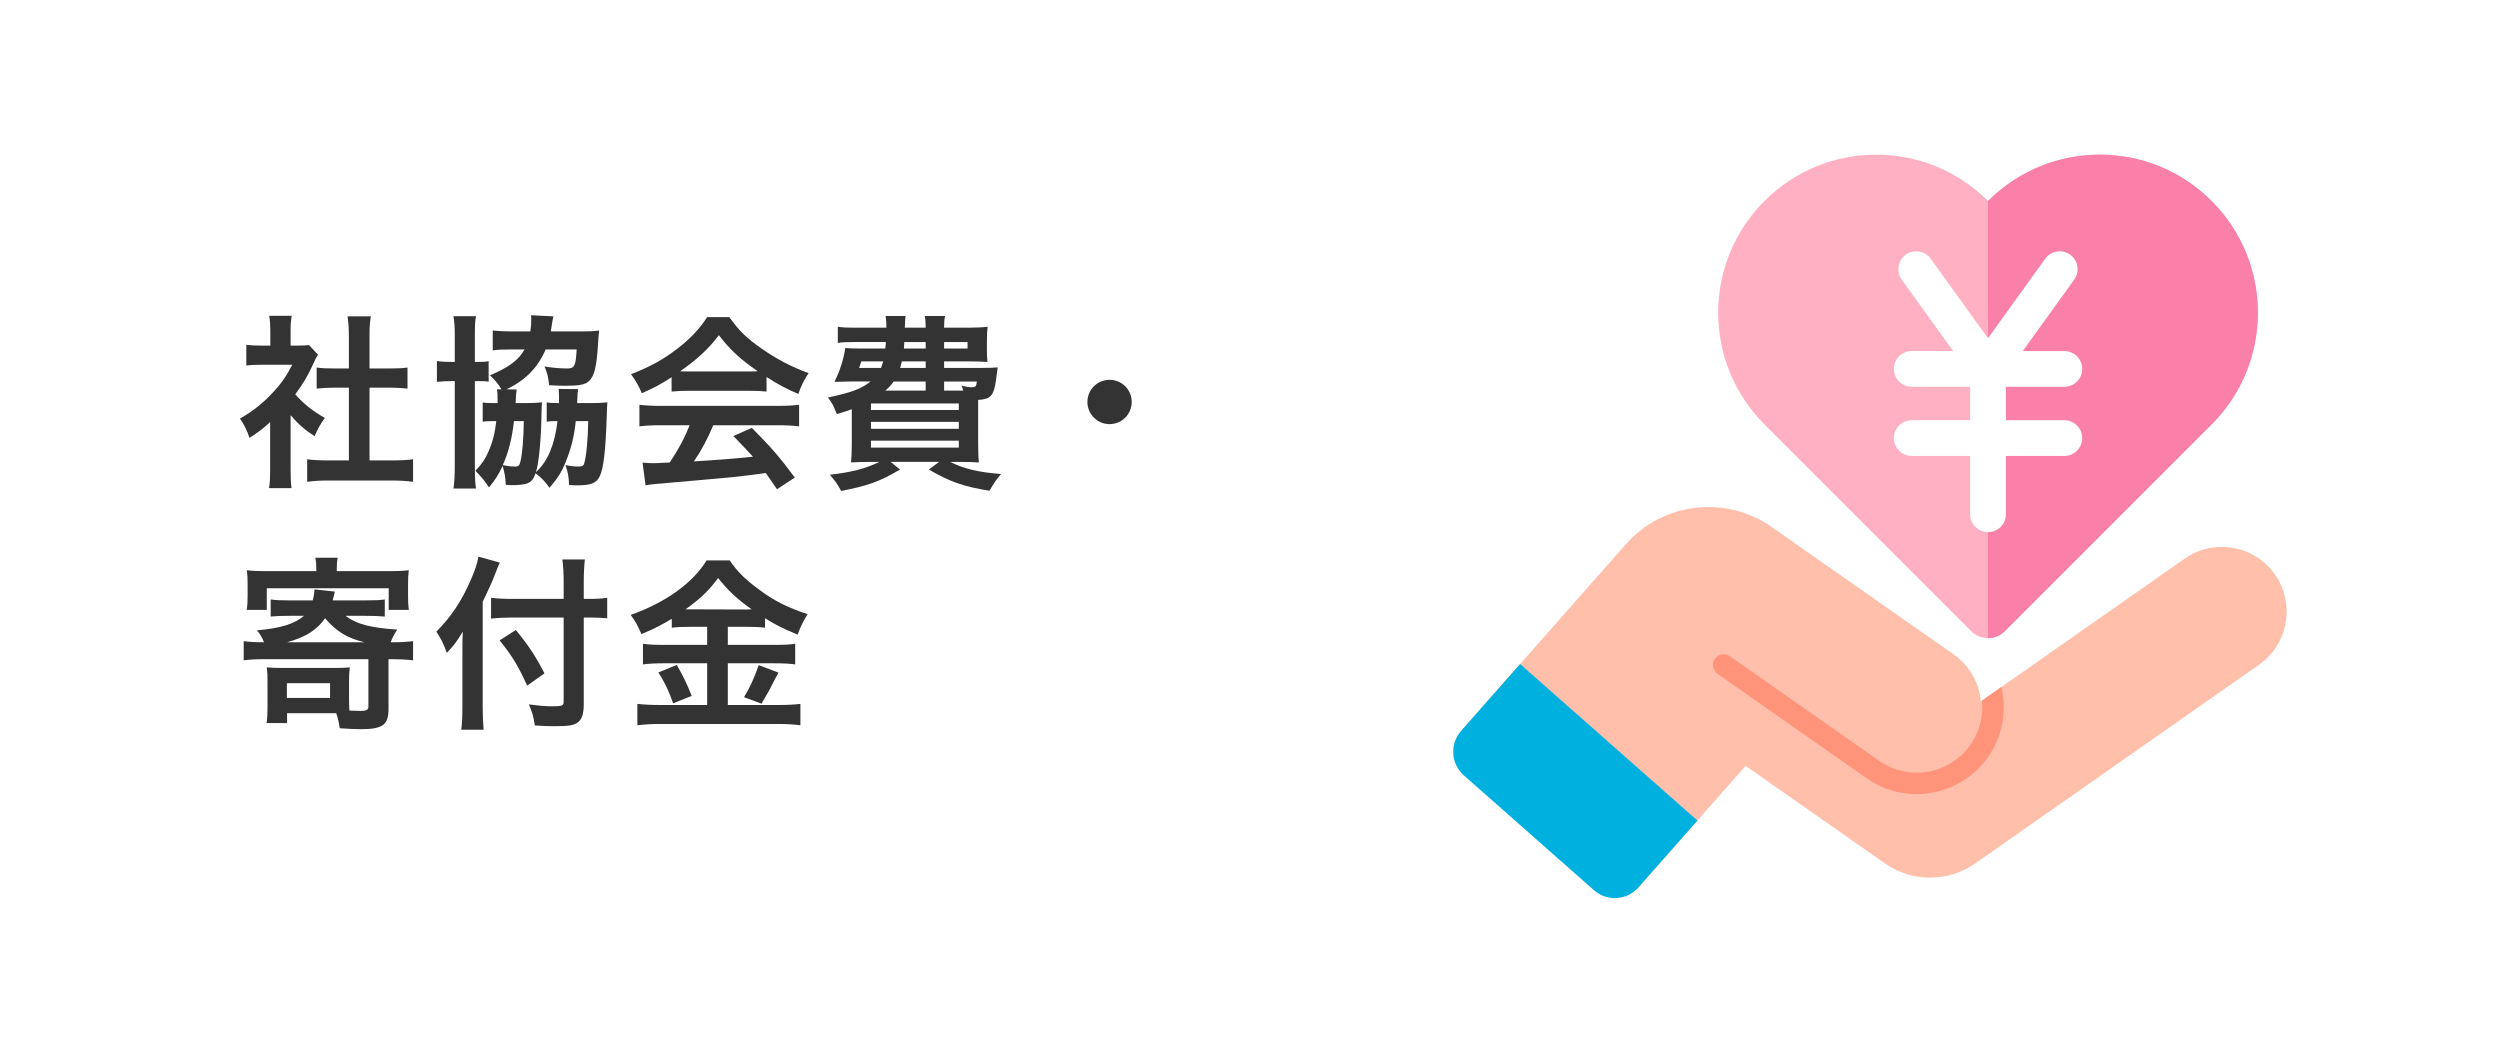
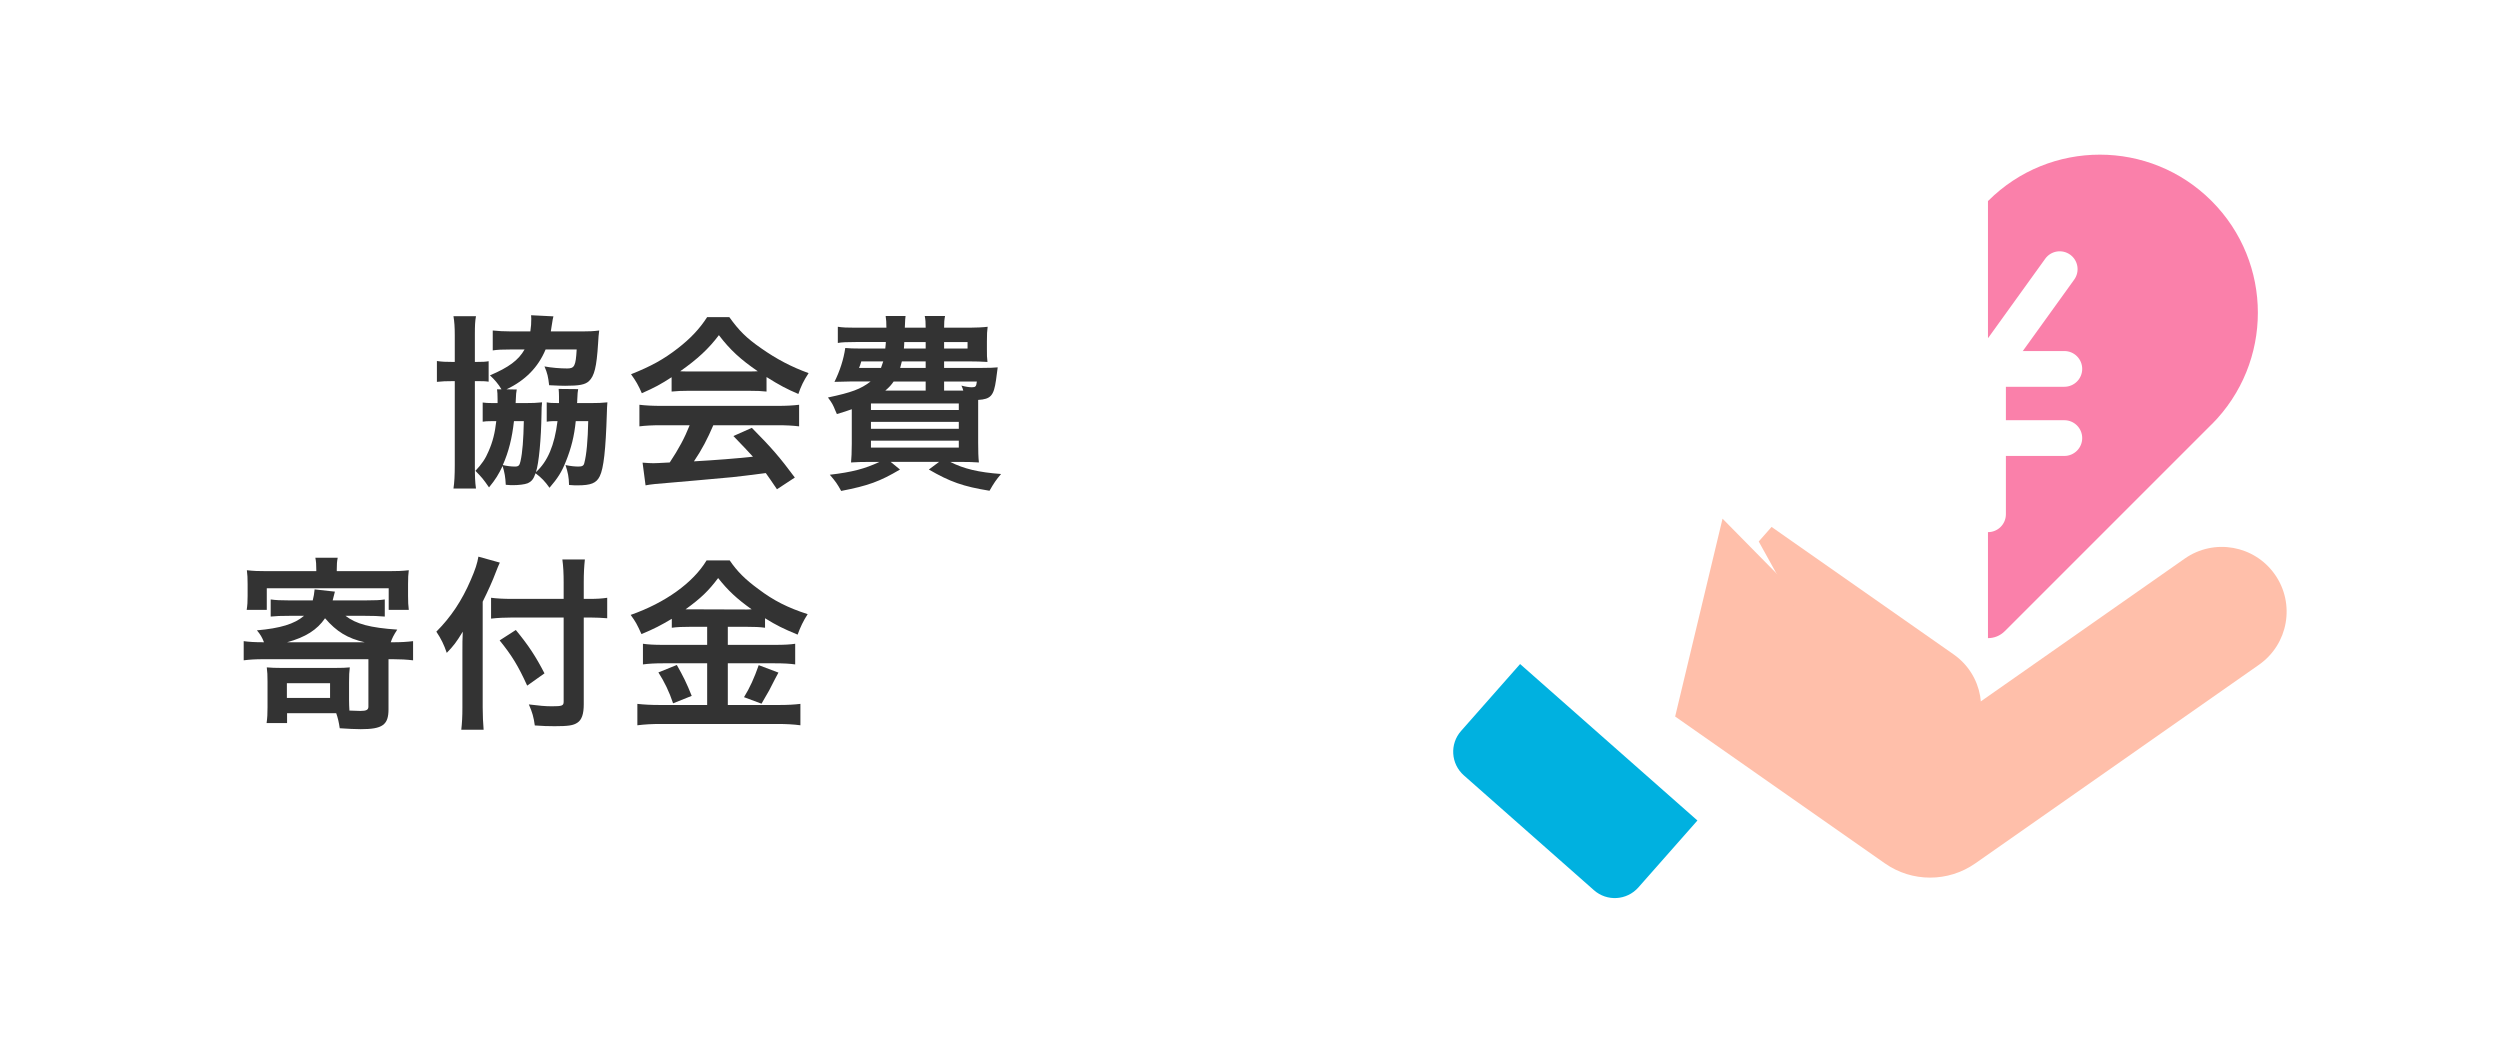
<svg xmlns="http://www.w3.org/2000/svg" id="_レイヤー_2" data-name="レイヤー 2" viewBox="0 0 402.95 170.25">
  <defs>
    <style>
      .cls-1 {
        fill: none;
      }

      .cls-2 {
        fill: #ffb0c2;
      }

      .cls-3 {
        fill: #fa80aa;
      }

      .cls-4 {
        fill: #ff947b;
      }

      .cls-5 {
        fill: #ffbfaa;
      }

      .cls-6 {
        clip-path: url(#clippath-1);
      }

      .cls-7 {
        fill: #fff;
      }

      .cls-8 {
        fill: #00b1e0;
      }

      .cls-9 {
        fill: #333;
      }

      .cls-10 {
        clip-path: url(#clippath);
      }
    </style>
    <clipPath id="clippath">
      <path class="cls-1" d="M356.45,68.42h.01c9.95-9.96,9.95-26.08,0-36.03h0c-9.95-9.95-26.07-9.95-36.02,0h-.01s-.01,0-.01,0c-9.95-9.95-26.07-9.95-36.02,0h0c-9.95,9.95-9.95,26.07,0,36.02l33.32,33.32c1.5,1.5,3.92,1.5,5.41,0l33.31-33.31h0Z" />
    </clipPath>
    <clipPath id="clippath-1">
-       <path class="cls-1" d="M270,115.49l33.81,23.67c4.37,3.06,10.19,3.06,14.57,0l10.77-7.54,34.96-24.48c4.72-3.31,5.87-9.82,2.56-14.54h0c-3.31-4.72-9.82-5.87-14.54-2.56l-40.32,28.23-34.17-34.67" />
-     </clipPath>
+       </clipPath>
  </defs>
  <g id="_レイヤー_2-2" data-name=" レイヤー 2">
    <g id="_2案" data-name=" 2案">
      <rect class="cls-7" width="402.95" height="170.25" />
    </g>
    <g>
-       <path class="cls-9" d="M46.84,75.62c0,1.41.03,2.16.15,3.06h-3.63c.15-.9.18-1.71.18-3.12v-7.53c-1.17,1.08-1.8,1.56-3.33,2.55-.36-1.14-.9-2.22-1.53-3.12,2.1-1.2,3.54-2.34,5.16-4.05,1.41-1.47,2.28-2.7,3.27-4.62h-4.89c-1.08,0-1.71.03-2.52.12v-3.33c.75.09,1.38.12,2.37.12h1.5v-2.52c0-.78-.06-1.59-.18-2.28h3.63c-.12.69-.18,1.35-.18,2.34v2.46h1.23c.93,0,1.35-.03,1.74-.09l1.44,1.56c-.27.45-.45.75-.66,1.26-.99,2.16-1.56,3.15-3,5.13,1.41,1.59,2.79,2.67,4.77,3.81-.72.96-1.17,1.8-1.65,2.94-1.56-1.02-2.58-1.89-3.87-3.39v8.7ZM59.56,74.21h3.6c1.5,0,2.49-.06,3.42-.18v3.63c-1.05-.15-2.22-.21-3.42-.21h-10.26c-1.2,0-2.34.06-3.39.21v-3.63c.96.12,2.01.18,3.45.18h3.27v-11.73h-2.25c-1.02,0-1.98.06-2.94.15v-3.39c.87.12,1.65.15,2.94.15h2.25v-5.28c0-1.23-.06-1.95-.21-3.12h3.75c-.18,1.2-.21,1.83-.21,3.12v5.28h3.18c1.35,0,2.1-.03,2.94-.15v3.39c-.96-.09-1.89-.15-2.94-.15h-3.18v11.73Z" />
      <path class="cls-9" d="M73.3,54.02c0-1.29-.06-2.16-.21-3.06h3.63c-.15.84-.18,1.47-.18,2.97v4.41c1.35,0,1.68-.03,2.22-.12v3.3c-.63-.09-.96-.09-2.22-.09v13.59c0,1.8.03,2.67.18,3.72h-3.63c.15-.96.21-2.16.21-3.78v-13.53h-.18c-1.23,0-1.89.03-2.7.12v-3.36c.81.12,1.44.15,2.7.15h.18v-4.32ZM80.83,62.75c-.54-.9-1.11-1.56-1.86-2.25,3.03-1.29,4.59-2.43,5.58-4.17h-2.25c-1.32,0-2.13.03-2.88.15v-3.21c.84.09,1.86.15,3.06.15h3c.12-.78.15-1.32.15-2.07,0-.09,0-.24-.03-.54l3.6.18c-.09.27-.12.57-.27,1.47-.06.42-.09.6-.15.96h5.01c1.08,0,1.89-.03,2.79-.15-.09.63-.12,1.08-.18,2.1-.24,3.81-.6,5.22-1.47,6.06-.63.57-1.53.75-3.84.75-.69,0-1.23-.03-2.58-.09-.15-1.32-.27-1.92-.75-3.03,1.08.21,2.55.33,3.66.33,1.17,0,1.38-.39,1.53-3.06h-5.01c-1.2,2.88-3.27,4.98-6.3,6.42l1.65.03c-.09.45-.12.78-.15,1.59,0,.15,0,.3-.03.6h1.53c1.23,0,1.83-.03,2.73-.12-.06.57-.09.99-.09,1.89-.06,4.02-.42,7.95-.9,9.36,1.89-1.71,3-4.32,3.48-8.22h-.72c-.3,0-.69.03-1.02.09v-3.12c.51.09.72.12,1.98.12v-1.05c0-.57-.03-.87-.06-1.23l3.15.03c-.09.45-.09.6-.15,1.74,0,.21,0,.3-.03.51h2.19c1.2,0,1.8-.03,2.7-.12-.06.69-.06.93-.09,1.86-.18,5.76-.51,8.79-1.14,10.05-.54,1.11-1.41,1.47-3.6,1.47-.27,0-.66,0-1.35-.06-.03-1.29-.18-2.01-.57-3.21.87.18,1.53.24,2.1.24.6,0,.84-.15.93-.57.36-1.35.57-3.66.63-6.75h-2.01c-.24,2.4-.72,4.35-1.62,6.57-.63,1.59-1.29,2.64-2.61,4.17-.72-1.02-1.26-1.59-2.25-2.34-.33.96-.63,1.32-1.29,1.62-.45.18-1.44.3-2.34.3-.21,0-.54,0-1.17-.06-.06-1.23-.18-1.95-.51-3.03-.66,1.38-1.11,2.13-2.19,3.45-.93-1.35-1.14-1.59-2.19-2.67,1.02-1.08,1.62-1.95,2.13-3.18.66-1.5,1.02-2.94,1.23-4.83h-.72c-.75,0-1.08.03-1.47.09v-3.09c.48.06.78.09,1.68.09h.72v-.63c0-.81-.03-1.14-.09-1.59h.72ZM82.84,67.88c-.3,2.7-.84,4.92-1.8,7.08.63.15,1.35.24,1.95.24s.75-.18.9-.84c.33-1.44.48-3.54.54-6.48h-1.59Z" />
      <path class="cls-9" d="M108.25,60.8c-1.86,1.2-2.7,1.65-4.8,2.58-.51-1.2-.99-2.04-1.74-3.06,3.24-1.29,5.25-2.4,7.53-4.17,1.98-1.53,3.51-3.12,4.74-5.04h3.57c1.59,2.22,2.79,3.39,5.07,4.98,2.55,1.8,4.98,3.06,7.71,4.05-.84,1.29-1.23,2.13-1.65,3.36-1.89-.81-3.03-1.41-5.13-2.73v2.34c-.78-.09-1.56-.12-2.7-.12h-10.02c-.87,0-1.77.03-2.58.12v-2.31ZM106.6,68.54c-1.53,0-2.55.06-3.54.18v-3.48c.99.12,2.13.18,3.54.18h18.69c1.47,0,2.52-.06,3.51-.18v3.48c-.99-.12-2.01-.18-3.51-.18h-10.32c-.93,2.19-1.86,3.96-3.12,5.82q5.31-.3,9.51-.75c-.96-1.05-1.47-1.59-3.15-3.33l2.97-1.32c3.21,3.24,4.5,4.74,6.93,8.01l-2.88,1.89c-.99-1.47-1.29-1.89-1.8-2.61-2.49.33-4.29.54-5.4.66-2.97.27-8.91.81-10.11.9-1.68.12-3.18.27-3.87.42l-.48-3.66c.81.06,1.32.09,1.74.09.21,0,1.11-.03,2.64-.12,1.47-2.22,2.4-3.96,3.21-6h-4.56ZM120.82,59.87c.48,0,.75,0,1.32-.03-2.76-1.89-4.47-3.45-6.27-5.82-1.59,2.13-3.45,3.87-6.24,5.82.51.03.69.03,1.23.03h9.96Z" />
      <path class="cls-9" d="M158.26,59.3c1.32,0,1.86-.03,2.55-.09q-.09.51-.27,2.04c-.36,2.52-.84,3.09-2.88,3.21v6.9c0,1.32.03,2.4.12,3.18-.63-.06-1.95-.09-3.18-.09h-1.44c2.16,1.11,4.56,1.68,8.19,1.95-.81.96-1.14,1.44-1.86,2.7-4.26-.69-6.36-1.44-9.78-3.42l1.65-1.23h-7.8l1.5,1.23c-3.24,1.92-5.13,2.61-9.48,3.45-.63-1.14-.9-1.53-1.83-2.61,3.6-.42,5.64-.96,8.01-2.07h-1.41c-1.29,0-2.49.03-3.18.09.06-.54.12-1.71.12-3v-5.58c-.81.3-1.23.42-2.4.78l-.24-.54c-.39-.96-.51-1.2-1.2-2.13,3.81-.81,5.28-1.35,6.87-2.58h-3.33c-.63,0-1.65.03-2.49.06.87-1.77,1.47-3.6,1.74-5.46.6.06,1.32.09,2.52.09h3.93c.06-.72.09-.72.09-1.05h-4.86c-1.35,0-2.25.03-2.88.15v-2.61c.78.12,1.47.15,2.88.15h4.95c0-.81-.03-1.29-.12-1.89h3.21c-.06.36-.06.51-.12,1.89h3.36c0-.93-.03-1.26-.15-1.89h3.27c-.12.66-.15,1.02-.15,1.89h4.08c.99,0,2.25-.06,2.94-.15-.09.69-.12,1.14-.12,2.34v1.2c0,1.11,0,1.41.09,2.13-.96-.06-1.86-.09-2.94-.09h-4.05v1.05h6.09ZM138.82,58.25c-.15.54-.21.69-.36,1.05h3.54c.15-.42.21-.6.36-1.05h-3.54ZM140.38,66.08h14.16v-1.05h-14.16v1.05ZM140.38,69.11h14.16v-1.11h-14.16v1.11ZM140.38,72.14h14.16v-1.11h-14.16v1.11ZM149.2,61.49h-5.16c-.42.6-.69.9-1.35,1.47h6.51v-1.47ZM145.36,58.25c-.12.45-.15.6-.27,1.05h4.11v-1.05h-3.84ZM145.75,55.13c0,.42-.03.57-.06,1.05h3.51v-1.05h-3.45ZM152.17,56.18h3.78v-1.05h-3.78v1.05ZM155.26,62.96c-.09-.33-.12-.45-.3-.81.63.18,1.29.27,1.68.27.6,0,.72-.12.81-.93h-5.28v1.47h3.09Z" />
-       <path class="cls-9" d="M182.41,64.79c0,1.98-1.59,3.57-3.57,3.57s-3.57-1.59-3.57-3.57,1.59-3.57,3.57-3.57,3.57,1.59,3.57,3.57Z" />
      <path class="cls-9" d="M55.69,99.26c1.71,1.32,3.96,1.92,8.34,2.22-.6.93-.81,1.35-1.05,2.04h.36c1.29,0,2.28-.06,3.24-.18v3.09c-1.02-.12-2.04-.18-3.24-.18h-.72v8.07c0,2.52-.96,3.21-4.47,3.21-.81,0-2.13-.06-3.39-.15-.15-1.02-.3-1.65-.57-2.43h-7.92v1.59h-3.3c.12-.84.15-1.53.15-2.58v-4.08c0-1.02-.03-1.62-.12-2.31.72.06,1.41.09,2.43.09h8.46c1.35,0,1.83-.03,2.49-.09-.09.66-.12,1.35-.12,2.37v2.85c0,.48.03,1.41.06,1.74.66.03,1.41.06,1.77.06.96,0,1.29-.18,1.29-.69v-7.65h-16.83c-1.38,0-2.34.06-3.27.18v-3.09c.84.12,1.74.18,3.27.18-.3-.78-.6-1.29-1.14-1.92,3.75-.33,6.06-1.02,7.59-2.34h-2.31c-1.41,0-2.22.03-3.06.12v-2.76c.87.12,1.59.15,2.82.15h3.96c.18-.72.21-.99.3-1.77l3.27.36c-.03.09-.15.54-.36,1.41h5.46c1.41,0,2.13-.03,2.94-.15v2.76c-.99-.09-1.89-.12-3.24-.12h-3.09ZM50.98,91.85c0-.84-.03-1.32-.15-1.95h3.6c-.12.6-.15,1.08-.15,1.92v.24h8.31c1.38,0,2.25-.03,3.3-.15-.09.66-.12,1.23-.12,2.22v1.92c0,.96.03,1.53.12,2.25h-3.24v-3.48h-19.65v3.48h-3.24c.12-.75.15-1.32.15-2.25v-1.92c0-.96-.03-1.53-.12-2.22,1.05.12,1.89.15,3.3.15h7.89v-.21ZM46.24,112.49h6.96v-2.37h-6.96v2.37ZM58.78,103.52c-2.76-.63-4.53-1.71-6.39-3.87-1.26,1.86-3.15,3.06-6.12,3.87h12.51Z" />
      <path class="cls-9" d="M77.8,114.02c0,1.35.06,2.46.15,3.6h-3.6c.12-1.08.18-2.1.18-3.6v-8.85c0-1.47,0-2.16.06-3.36-1.02,1.68-1.5,2.31-2.58,3.42-.45-1.32-.9-2.25-1.68-3.42,2.34-2.34,4.11-4.98,5.55-8.34.72-1.65,1.05-2.67,1.23-3.75l3.45.96c-.21.45-.42.96-.72,1.74-.36.99-1.2,2.88-2.04,4.56v17.04ZM90.85,93.89c0-1.44-.06-2.67-.21-3.72h3.63c-.12,1.14-.18,2.22-.18,3.72v2.64h.87c1.32,0,2.13-.06,2.91-.18v3.3c-.81-.06-1.77-.12-2.82-.12h-.96v14.01c0,1.56-.33,2.49-1.02,2.94-.66.45-1.47.57-3.69.57-1.08,0-1.89-.03-3.18-.12-.18-1.32-.39-2.1-.96-3.39,1.71.21,2.64.3,3.69.3,1.68,0,1.92-.09,1.92-.75v-13.56h-8.16c-1.23,0-2.55.06-3.54.18v-3.36c.93.12,2.01.18,3.39.18h8.31v-2.64ZM83.14,101.54c2.07,2.52,3.21,4.26,4.62,6.99l-2.79,1.98c-1.44-3.18-2.49-4.89-4.44-7.29l2.61-1.68Z" />
      <path class="cls-9" d="M111.22,101.03c-1.2,0-2.07.03-2.94.15v-1.44c-1.71,1.02-2.91,1.65-4.89,2.46-.72-1.59-.93-1.98-1.74-3.09,5.58-1.95,10.08-5.19,12.24-8.79h3.72c1.2,1.77,2.49,3.06,4.62,4.62,2.46,1.86,4.71,3,7.95,4.05-.72,1.11-1.17,2.07-1.62,3.3-2.37-.99-3.36-1.47-5.25-2.64v1.53c-.87-.12-1.68-.15-2.94-.15h-3.06v2.91h7.59c1.56,0,2.49-.06,3.27-.18v3.33c-.84-.12-1.89-.18-3.3-.18h-7.56v6.72h8.16c1.53,0,2.55-.06,3.54-.18v3.45c-1.11-.15-2.37-.21-3.6-.21h-18.96c-1.38,0-2.46.06-3.72.21v-3.45c1.08.12,2.19.18,3.72.18h7.53v-6.72h-7.11c-1.29,0-2.34.06-3.24.18v-3.33c.81.12,1.77.18,3.27.18h7.08v-2.91h-2.76ZM109.09,107.18c1.02,1.8,1.59,2.94,2.4,4.98l-3,1.2c-.63-1.89-1.41-3.48-2.37-4.98l2.97-1.2ZM111.13,98.21l9.3.03q.27,0,.72-.03c-2.37-1.68-3.84-3.06-5.4-5.04-1.53,2.04-2.76,3.24-5.25,5.04h.63ZM125.47,108.41q-.39.69-1.5,2.88c-.09.18-.21.39-1.23,2.13l-2.82-1.05c.93-1.5,1.65-3.09,2.37-5.16l3.18,1.2Z" />
    </g>
    <g>
-       <path class="cls-2" d="M356.45,68.42h.01c9.95-9.96,9.95-26.08,0-36.03h0c-9.95-9.95-26.07-9.95-36.02,0h-.01s-.01,0-.01,0c-9.95-9.95-26.07-9.95-36.02,0h0c-9.95,9.95-9.95,26.07,0,36.02l33.32,33.32c1.5,1.5,3.92,1.5,5.41,0l33.31-33.31h0Z" />
      <g class="cls-10">
        <rect class="cls-3" x="320.42" y="23.09" width="43.5" height="81.68" />
      </g>
      <g>
        <path class="cls-7" d="M320.43,62.34c-.93,0-1.8-.45-2.34-1.2l-11.57-16.07c-.93-1.29-.64-3.09.65-4.02,1.29-.93,3.09-.64,4.02.65l9.23,12.82,9.23-12.82c.93-1.29,2.73-1.58,4.02-.65,1.29.93,1.58,2.73.65,4.02l-11.57,16.07c-.54.75-1.41,1.2-2.34,1.2Z" />
        <path class="cls-7" d="M332.73,62.34h-24.6c-1.59,0-2.88-1.29-2.88-2.88s1.29-2.88,2.88-2.88h24.6c1.59,0,2.88,1.29,2.88,2.88s-1.29,2.88-2.88,2.88Z" />
        <path class="cls-7" d="M332.73,73.49h-24.6c-1.59,0-2.88-1.29-2.88-2.88s1.29-2.88,2.88-2.88h24.6c1.59,0,2.88,1.29,2.88,2.88s-1.29,2.88-2.88,2.88Z" />
        <path class="cls-7" d="M320.43,85.77c-1.59,0-2.88-1.29-2.88-2.88v-23.44c0-1.59,1.29-2.88,2.88-2.88s2.88,1.29,2.88,2.88v23.44c0,1.59-1.29,2.88-2.88,2.88Z" />
      </g>
      <g>
        <path class="cls-5" d="M270,115.49l33.81,23.67c4.37,3.06,10.19,3.06,14.57,0l10.77-7.54,34.96-24.48c4.72-3.31,5.87-9.82,2.56-14.54h0c-3.31-4.72-9.82-5.87-14.54-2.56l-40.32,28.23-34.17-34.67" />
-         <polygon class="cls-5" points="263.79 143.36 289.64 114.06 295.61 105.05 259.97 90.08 235.55 117.76 263.79 143.36" />
        <path class="cls-8" d="M245.01,107.03l-9.51,10.78c-1.86,2.1-1.66,5.31.45,7.17l20.96,18.5c2.1,1.86,5.31,1.66,7.17-.45l9.51-10.78-28.58-25.22Z" />
-         <path class="cls-5" d="M302.98,122.49c4.7,3.29,11.17,2.15,14.46-2.55h0c3.29-4.7,2.15-11.17-2.55-14.46l-29.35-20.55c-7.4-5.18-17.52-3.98-23.5,2.8l-2.07,2.35" />
+         <path class="cls-5" d="M302.98,122.49c4.7,3.29,11.17,2.15,14.46-2.55h0c3.29-4.7,2.15-11.17-2.55-14.46l-29.35-20.55l-2.07,2.35" />
        <g class="cls-6">
          <path class="cls-4" d="M308.93,128c-2.88,0-5.66-.88-8.03-2.54l-24.08-16.86c-.78-.55-.97-1.62-.42-2.41.55-.78,1.62-.97,2.41-.42l24.08,16.86c1.78,1.25,3.88,1.91,6.05,1.91,3.45,0,6.69-1.68,8.66-4.5,3.34-4.77,2.18-11.37-2.59-14.71l-32.17-22.53c-3.05-2.14-6.63-3.27-10.34-3.27-.95,0-1.73-.77-1.73-1.73s.77-1.73,1.73-1.73c4.43,0,8.69,1.35,12.33,3.89l32.17,22.53c6.33,4.43,7.87,13.19,3.44,19.52-2.62,3.74-6.92,5.98-11.49,5.98Z" />
        </g>
      </g>
    </g>
  </g>
</svg>